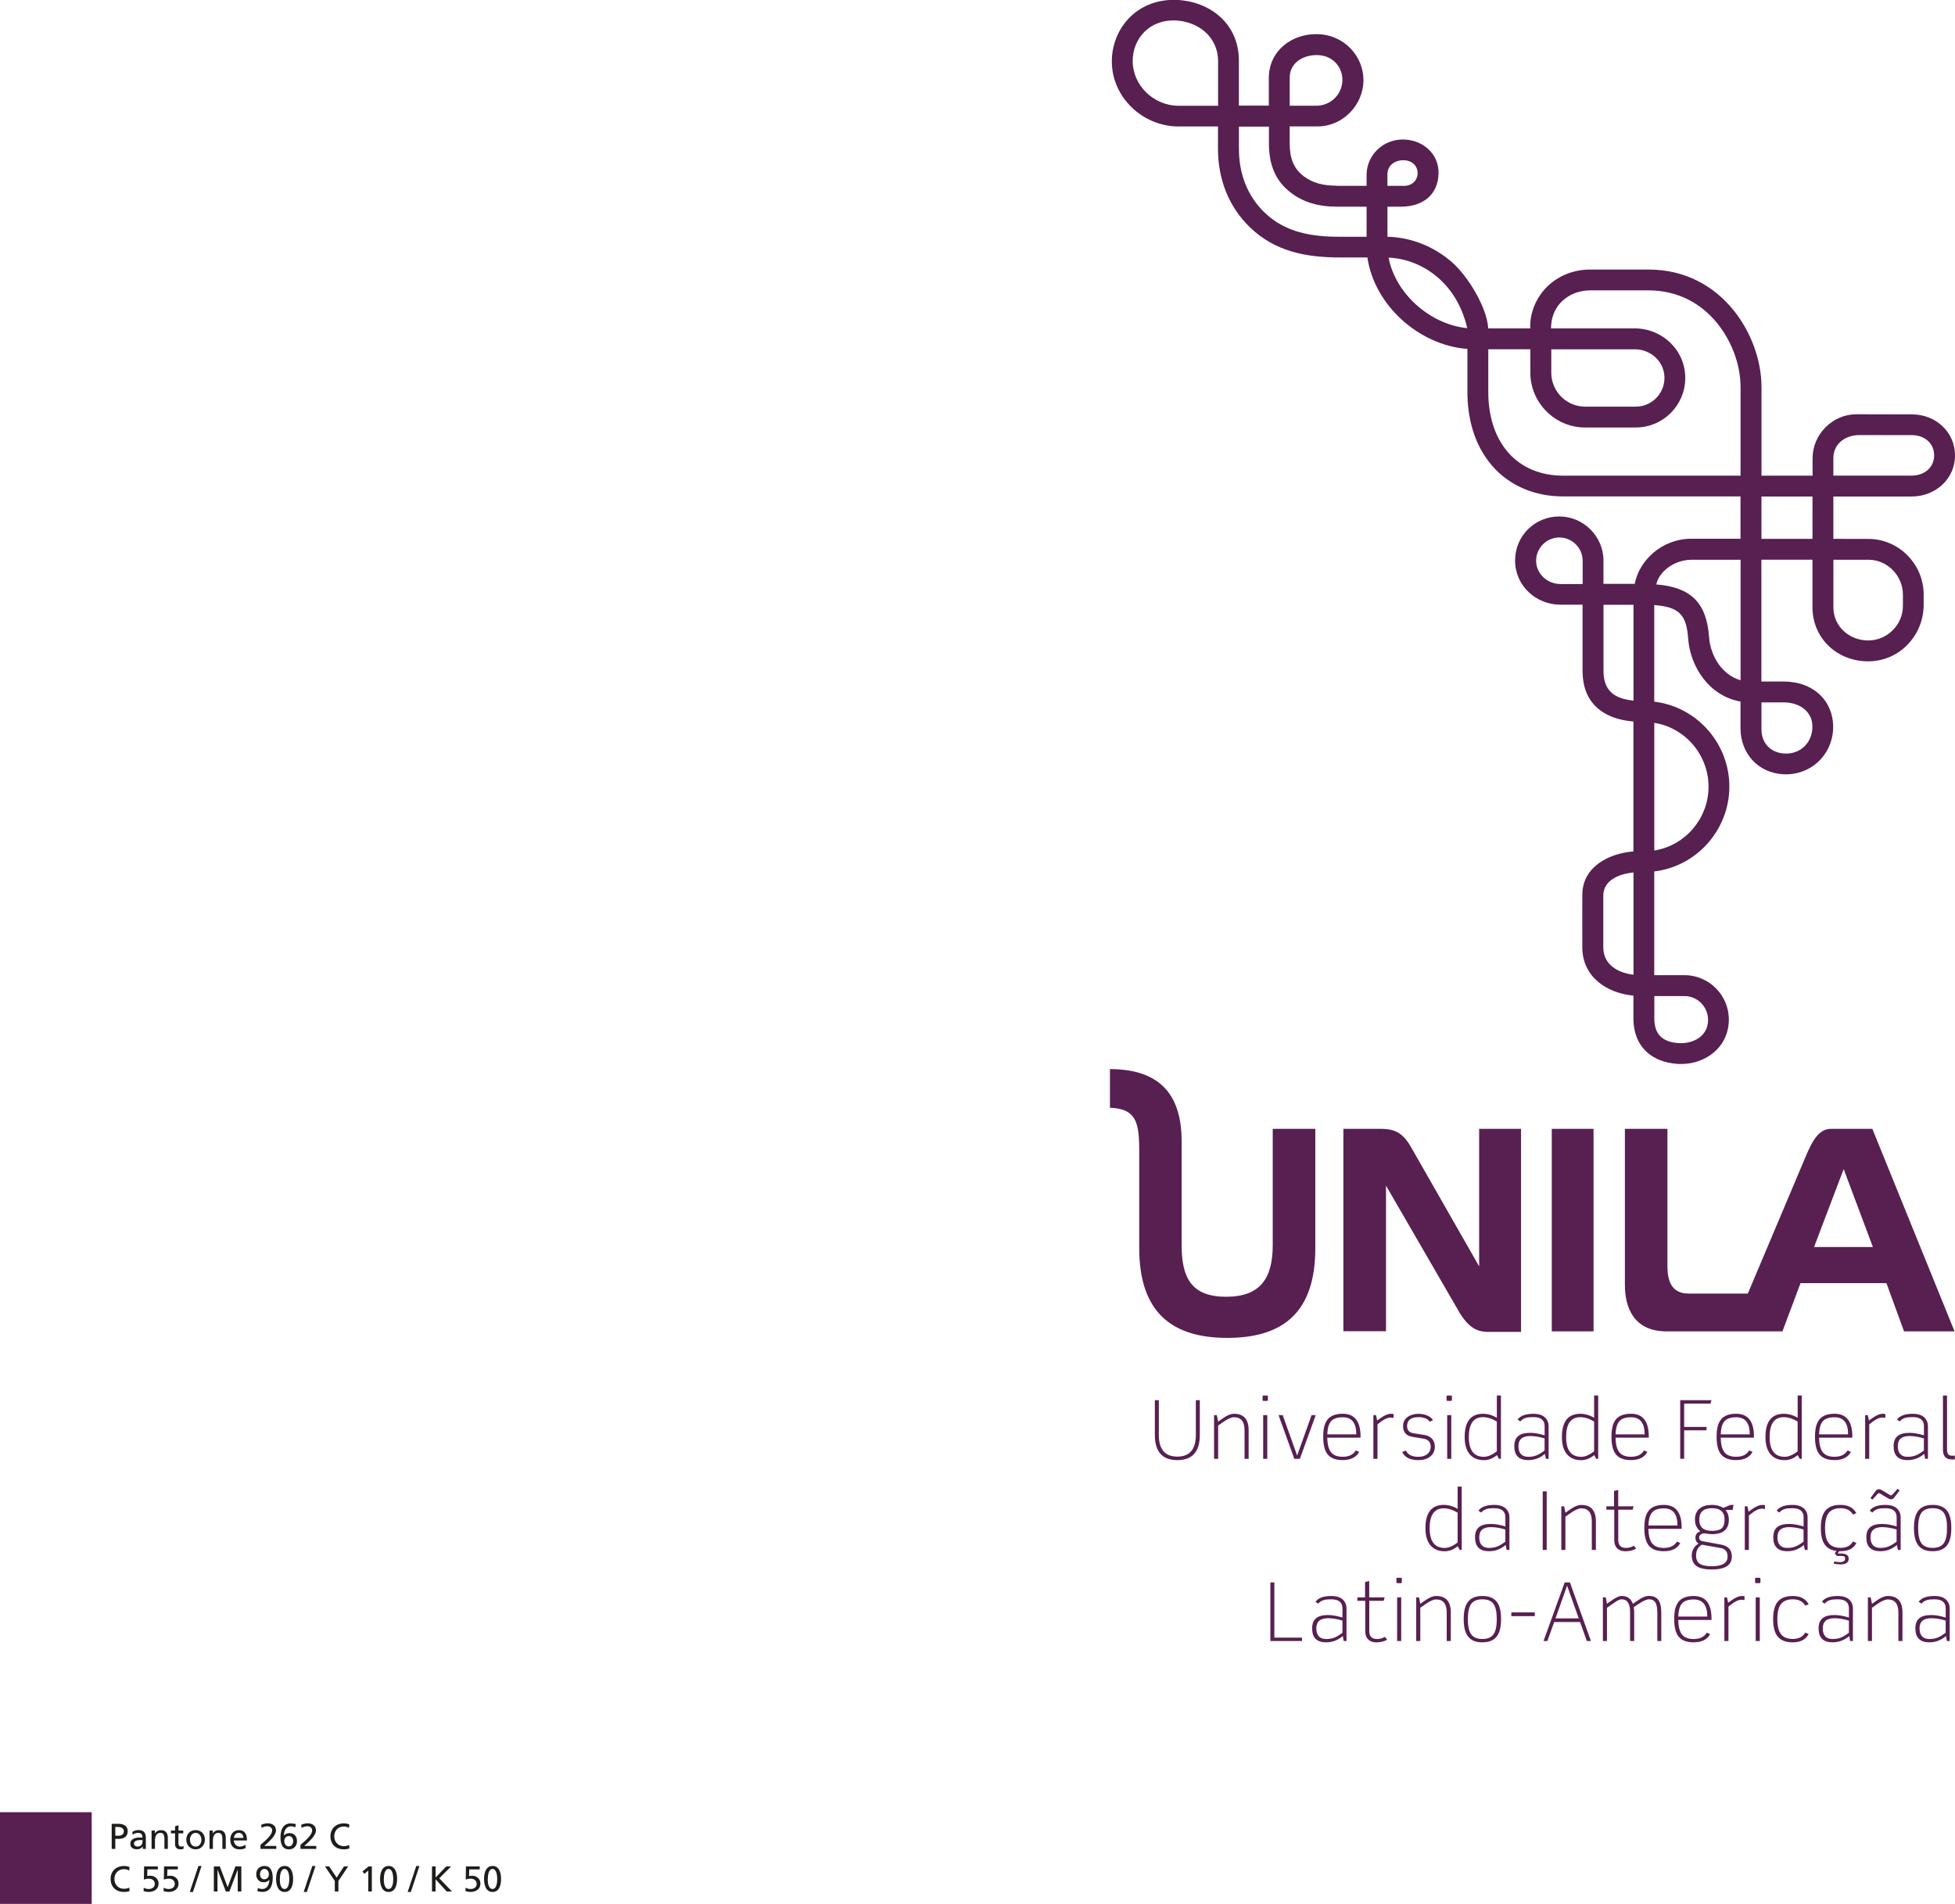
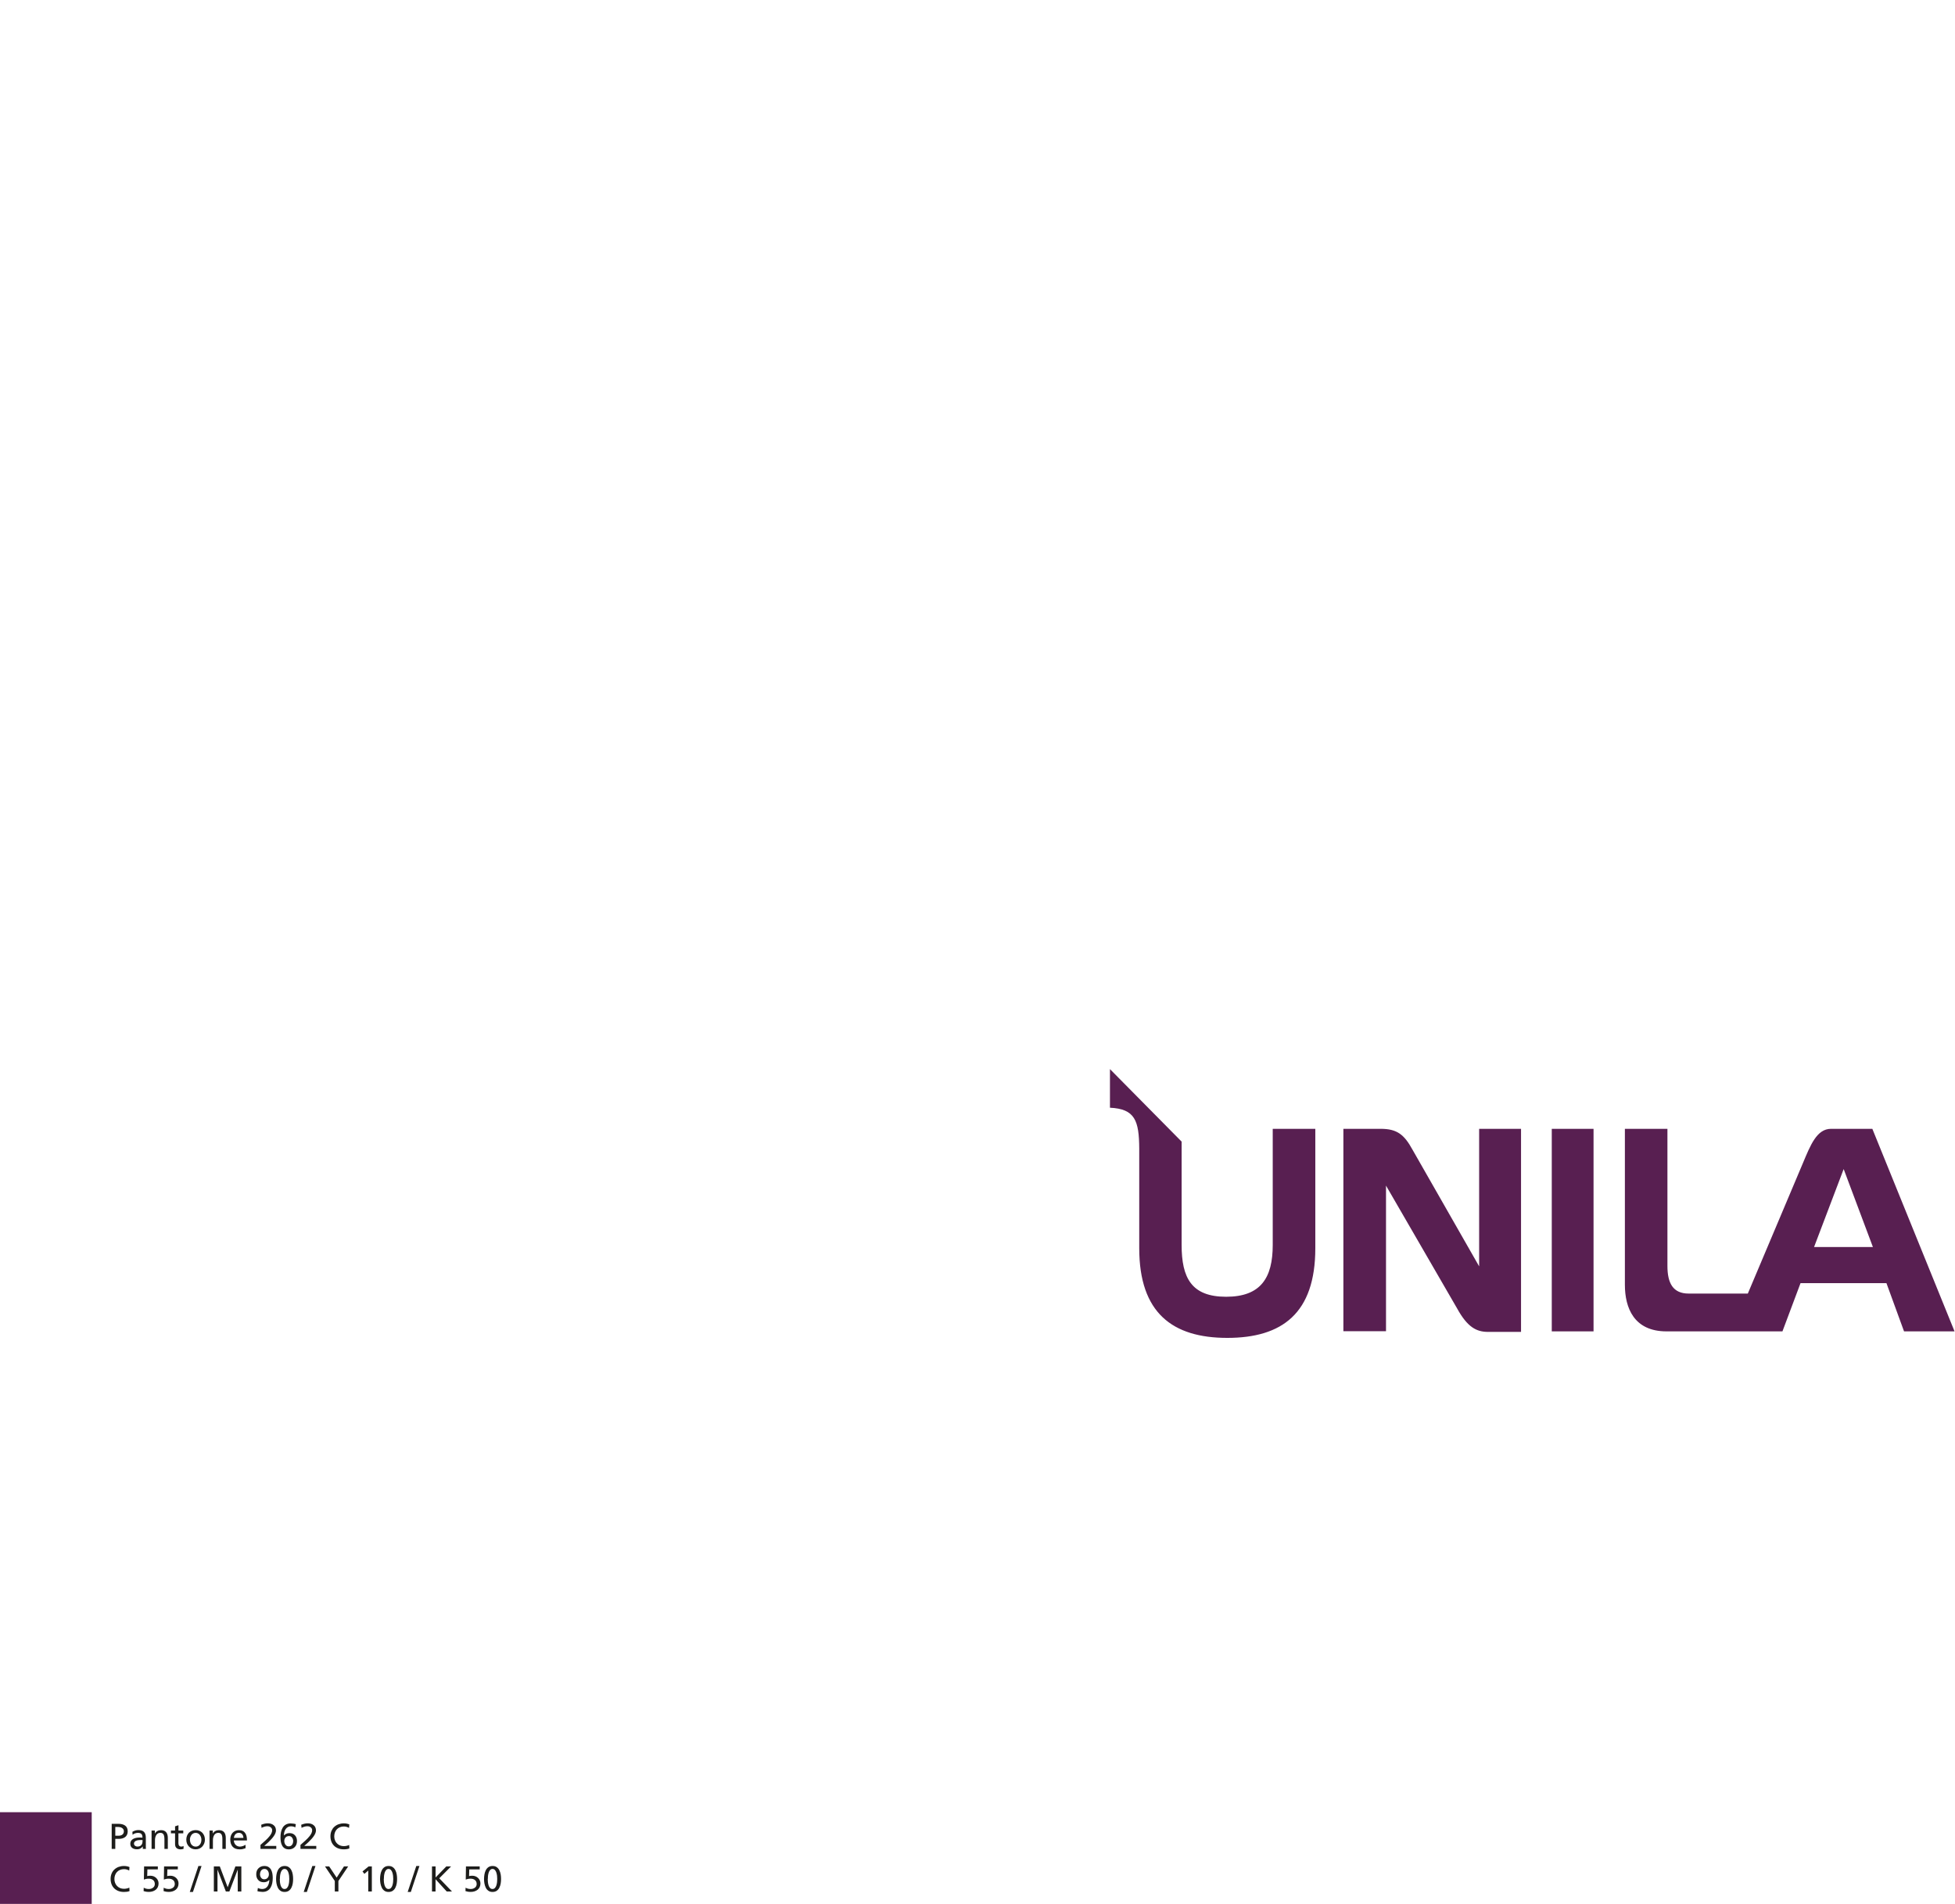
<svg xmlns="http://www.w3.org/2000/svg" id="Layer_1" data-name="Layer 1" viewBox="0 0 483.43 470.84">
  <defs>
    <style>
      .cls-1, .cls-2 {
        fill: #581f51;
      }

      .cls-3 {
        fill: #1d1d1b;
      }

      .cls-2 {
        fill-rule: evenodd;
      }
    </style>
  </defs>
  <g>
-     <path class="cls-1" d="M296.69,354.86c0,4.15-1.86,6.23-5.56,6.23s-5.56-2.08-5.56-6.23v-8.59h.98v8.58c0,3.58,1.53,5.37,4.58,5.37s4.58-1.79,4.58-5.37v-8.58h.98v8.59h0ZM308.76,360.77h-1.01v-7.05c0-2.16-.87-3.24-2.61-3.24-.67,0-1.58.41-2.73,1.23l-1.19.84v8.22h-1.01v-10.8h.69l.32,1.59,1.27-.88c1-.7,1.88-1.05,2.65-1.05,2.42,0,3.62,1.36,3.62,4.08v7.05h0ZM313.53,346.2c0,.16-.07.24-.22.24h-.88c-.15,0-.22-.08-.22-.24v-.83c0-.17.07-.25.22-.25h.88c.14,0,.22.08.22.25v.83h0ZM313.37,360.77h-1.01v-10.8h1.01v10.8h0ZM325.35,349.97l-3.92,10.8h-1.37l-3.9-10.8h1.03l3.57,9.99,3.56-9.99h1.02ZM336.43,355.54h-8.23c.04,1.64.34,2.82.89,3.55.59.78,1.57,1.17,2.92,1.17,1.54,0,2.62-.52,3.24-1.57l.84.36c-.73,1.36-2.09,2.03-4.08,2.03-1.67,0-2.89-.45-3.66-1.35-.77-.9-1.15-2.37-1.15-4.4s.35-3.35,1.05-4.25c.76-.97,2.02-1.46,3.78-1.46,2.93,0,4.4,1.87,4.4,5.61v.3h0ZM335.39,354.72c0-2.82-1.12-4.23-3.36-4.23-1.3,0-2.24.31-2.82.91-.62.65-.95,1.75-.99,3.32h7.17ZM344.59,350.64c-.35-.05-.59-.08-.72-.08-.69,0-1.46.33-2.33.98l-.92.71v8.52h-1.01v-10.8h.65l.29,1.33.69-.5c1.06-.78,1.97-1.17,2.74-1.17.27,0,.47.02.62.07v.94h0ZM354.8,357.76c0,1.03-.38,1.85-1.15,2.45-.74.59-1.71.88-2.91.88-2.07,0-3.41-.68-4.01-2.03l.92-.32c.5,1.02,1.53,1.53,3.09,1.53.87,0,1.58-.2,2.12-.61.61-.45.92-1.09.92-1.9,0-1.12-.59-1.78-1.78-1.97l-2.75-.46c-1.53-.25-2.3-1.14-2.3-2.65,0-1,.39-1.76,1.19-2.31.7-.49,1.58-.73,2.64-.73.75,0,1.44.13,2.08.39.67.28,1.17.67,1.49,1.16l-.8.4c-.54-.75-1.47-1.13-2.77-1.13-1.89,0-2.84.74-2.84,2.22,0,1,.52,1.58,1.56,1.75l2.74.44c.77.12,1.38.42,1.83.89.49.51.73,1.18.73,2h0ZM359.03,346.2c0,.16-.07.24-.22.24h-.88c-.15,0-.23-.08-.23-.24v-.83c0-.17.07-.25.23-.25h.88c.14,0,.22.08.22.25v.83h0ZM358.87,360.77h-1.01v-10.8h1.01v10.8h0ZM371.15,360.77h-.48l-.51-.92c-1.01.83-2.08,1.25-3.21,1.25-1.39,0-2.49-.41-3.31-1.23-.97-.97-1.46-2.47-1.46-4.49,0-3.83,1.51-5.75,4.54-5.75,1.19,0,2.32.33,3.42.99v-5.51h1.01v15.65h0ZM370.13,358.9v-7.36c-1.2-.71-2.33-1.07-3.41-1.07-2.34,0-3.51,1.63-3.51,4.91s1.25,4.89,3.74,4.89c.95,0,2.01-.46,3.19-1.36h0ZM382.93,360.77h-.67l-.24-1.23c-1.2,1.03-2.58,1.55-4.13,1.55-2.29,0-3.44-1.15-3.44-3.45s1.31-3.3,3.93-3.3c1.04,0,2.23.21,3.57.62v-2.27c0-1.49-.92-2.24-2.77-2.24-.77,0-1.35.05-1.76.16-.62.16-1.1.46-1.46.91l-.69-.46c.69-.95,1.99-1.43,3.91-1.43,1.39,0,2.41.36,3.05,1.09.47.52.71,1.18.71,1.97v8.08h0ZM381.94,358.72v-3.01c-1.31-.39-2.5-.58-3.57-.58-1.93,0-2.89.84-2.89,2.51s.8,2.63,2.41,2.63c.77,0,1.44-.11,2.02-.34.56-.21,1.24-.62,2.03-1.21h0ZM395.2,360.77h-.48l-.51-.92c-1.02.83-2.08,1.25-3.21,1.25-1.39,0-2.49-.41-3.31-1.23-.97-.97-1.46-2.47-1.46-4.49,0-3.83,1.51-5.75,4.54-5.75,1.19,0,2.32.33,3.42.99v-5.51h1.01v15.65h0ZM394.19,358.9v-7.36c-1.2-.71-2.33-1.07-3.41-1.07-2.34,0-3.51,1.63-3.51,4.91s1.25,4.89,3.74,4.89c.95,0,2.01-.46,3.19-1.36h0ZM407.72,355.54h-8.23c.04,1.64.33,2.82.89,3.55.59.78,1.57,1.17,2.92,1.17,1.54,0,2.62-.52,3.23-1.57l.84.36c-.73,1.36-2.09,2.03-4.08,2.03-1.67,0-2.89-.45-3.66-1.35-.77-.9-1.15-2.37-1.15-4.4s.35-3.35,1.05-4.25c.76-.97,2.02-1.46,3.78-1.46,2.93,0,4.4,1.87,4.4,5.61v.3h0ZM406.68,354.72c0-2.82-1.12-4.23-3.36-4.23-1.3,0-2.24.31-2.82.91-.62.65-.96,1.75-.99,3.32h7.17ZM423.21,346.27l-.25.84h-6.5v5.77h5.53v.84h-5.53v7.04h-.98v-14.49h7.72ZM433.72,355.54h-8.23c.04,1.64.33,2.82.89,3.55.59.78,1.57,1.17,2.92,1.17,1.54,0,2.62-.52,3.23-1.57l.84.36c-.73,1.36-2.09,2.03-4.08,2.03-1.67,0-2.89-.45-3.66-1.35-.77-.9-1.15-2.37-1.15-4.4s.35-3.35,1.05-4.25c.76-.97,2.02-1.46,3.78-1.46,2.93,0,4.4,1.87,4.4,5.61v.3h0ZM432.68,354.72c0-2.82-1.12-4.23-3.36-4.23-1.3,0-2.24.31-2.82.91-.62.65-.95,1.75-.99,3.32h7.17ZM445.52,360.77h-.48l-.51-.92c-1.01.83-2.08,1.25-3.21,1.25-1.39,0-2.49-.41-3.3-1.23-.97-.97-1.46-2.47-1.46-4.49,0-3.83,1.51-5.75,4.54-5.75,1.19,0,2.32.33,3.42.99v-5.51h1.01v15.65h0ZM444.51,358.9v-7.36c-1.2-.71-2.34-1.07-3.41-1.07-2.34,0-3.51,1.63-3.51,4.91s1.25,4.89,3.74,4.89c.95,0,2.01-.46,3.19-1.36h0ZM458.04,355.54h-8.23c.04,1.64.34,2.82.89,3.55.59.78,1.57,1.17,2.92,1.17,1.54,0,2.62-.52,3.24-1.57l.84.36c-.73,1.36-2.09,2.03-4.08,2.03-1.67,0-2.89-.45-3.66-1.35-.77-.9-1.15-2.37-1.15-4.4s.35-3.35,1.05-4.25c.76-.97,2.02-1.46,3.78-1.46,2.93,0,4.4,1.87,4.4,5.61v.3h0ZM457,354.72c0-2.82-1.12-4.23-3.36-4.23-1.3,0-2.24.31-2.82.91-.62.65-.96,1.75-.99,3.32h7.17ZM466.19,350.64c-.35-.05-.59-.08-.72-.08-.69,0-1.46.33-2.33.98l-.92.71v8.52h-1.01v-10.8h.65l.29,1.33.69-.5c1.06-.78,1.97-1.17,2.74-1.17.27,0,.47.02.62.07v.94h0ZM476.73,360.77h-.67l-.24-1.23c-1.21,1.03-2.58,1.55-4.13,1.55-2.29,0-3.44-1.15-3.44-3.45s1.31-3.3,3.93-3.3c1.04,0,2.23.21,3.57.62v-2.27c0-1.49-.92-2.24-2.77-2.24-.77,0-1.35.05-1.75.16-.62.16-1.1.46-1.46.91l-.69-.46c.69-.95,1.99-1.43,3.9-1.43,1.39,0,2.41.36,3.05,1.09.47.52.71,1.18.71,1.97v8.08h0ZM475.74,358.72v-3.01c-1.31-.39-2.5-.58-3.57-.58-1.93,0-2.89.84-2.89,2.51s.8,2.63,2.41,2.63c.77,0,1.44-.11,2.02-.34.56-.21,1.24-.62,2.03-1.21h0ZM483.4,360.92h-.8c-1.43,0-2.15-.81-2.15-2.42v-13.38h1.01v13.39c0,.99.38,1.48,1.14,1.48h.8v.94h0ZM361.45,383.3h-.48l-.51-.92c-1.01.83-2.08,1.25-3.21,1.25-1.39,0-2.49-.41-3.31-1.23-.97-.97-1.46-2.47-1.46-4.49,0-3.83,1.51-5.75,4.54-5.75,1.19,0,2.33.33,3.42.99v-5.51h1.01v15.65h0ZM360.44,381.44v-7.36c-1.2-.71-2.33-1.07-3.41-1.07-2.34,0-3.51,1.63-3.51,4.91s1.25,4.89,3.74,4.89c.95,0,2.01-.46,3.19-1.36h0ZM373.23,383.3h-.67l-.24-1.23c-1.21,1.04-2.58,1.55-4.13,1.55-2.29,0-3.44-1.15-3.44-3.45s1.31-3.3,3.93-3.3c1.04,0,2.23.21,3.57.62v-2.27c0-1.49-.92-2.24-2.77-2.24-.77,0-1.35.05-1.75.16-.62.16-1.1.46-1.46.91l-.69-.46c.69-.95,1.99-1.43,3.91-1.43,1.39,0,2.41.36,3.05,1.09.47.52.71,1.18.71,1.97v8.08h0ZM372.24,381.25v-3.01c-1.31-.38-2.5-.58-3.57-.58-1.93,0-2.89.84-2.89,2.51s.8,2.63,2.41,2.63c.77,0,1.44-.11,2.02-.34.56-.21,1.24-.62,2.03-1.21h0ZM382.46,383.3h-.98v-14.49h.98v14.49h0ZM394.63,383.3h-1.01v-7.05c0-2.16-.87-3.24-2.61-3.24-.67,0-1.58.41-2.73,1.23l-1.19.84v8.22h-1.01v-10.79h.69l.32,1.59,1.27-.88c1-.7,1.87-1.05,2.65-1.05,2.41,0,3.62,1.36,3.62,4.08v7.05h0ZM404.59,382.96c-.73.45-1.63.67-2.7.67-.8,0-1.43-.21-1.91-.64-.54-.49-.81-1.21-.81-2.16v-7.48h-1.95v-.84h1.9v-3.8l1.03-.25v4.05h3.82l-.26.84h-3.55v7.48c0,1.32.65,1.97,1.95,1.97.67,0,1.31-.18,1.9-.54l.59.7h0ZM415.84,378.08h-8.23c.04,1.64.34,2.82.89,3.55.59.78,1.57,1.17,2.92,1.17,1.54,0,2.62-.52,3.24-1.57l.84.36c-.73,1.36-2.09,2.03-4.08,2.03-1.67,0-2.89-.45-3.66-1.35-.77-.9-1.15-2.37-1.15-4.4s.35-3.35,1.05-4.25c.76-.97,2.02-1.46,3.78-1.46,2.93,0,4.4,1.87,4.4,5.61v.3h0ZM414.8,377.25c0-2.82-1.12-4.23-3.36-4.23-1.3,0-2.24.3-2.82.91-.62.65-.95,1.75-.99,3.32h7.17ZM428.66,372.16l-.21,1.25h-1.75c.54.67.81,1.47.81,2.39,0,2.4-1.39,3.6-4.18,3.6-.38,0-.92-.06-1.62-.17-.09-.01-.2-.02-.32-.02-.38,0-.68.1-.9.31-.22.21-.33.46-.33.76,0,.47.31.76.94.88l4.48.82c1.78.33,2.67,1.31,2.67,2.93,0,2.15-1.65,3.22-4.95,3.22-1.5,0-2.64-.2-3.4-.61-1.05-.54-1.57-1.5-1.57-2.87,0-1.21.56-2.19,1.69-2.93-.52-.31-.78-.79-.78-1.44,0-.79.41-1.32,1.22-1.59-.89-.69-1.33-1.65-1.33-2.89s.41-2.16,1.22-2.79c.73-.57,1.73-.85,2.97-.85,1.05,0,2,.24,2.83.73l1.79-.73h.7ZM426.45,375.8c0-1.88-1.04-2.82-3.12-2.82s-3.13.94-3.13,2.82,1.04,2.78,3.13,2.78c1.06,0,1.81-.17,2.28-.52.56-.42.84-1.17.84-2.26h0ZM427.2,384.93c0-1.19-.56-1.89-1.69-2.09l-4.69-.84c-.95.57-1.42,1.46-1.42,2.67,0,1.02.35,1.73,1.05,2.14.59.34,1.55.52,2.86.52,2.59,0,3.89-.8,3.89-2.39h0ZM436.43,373.17c-.35-.05-.59-.08-.72-.08-.69,0-1.46.33-2.33.98l-.92.71v8.52h-1.01v-10.79h.65l.29,1.33.69-.5c1.06-.78,1.97-1.17,2.74-1.17.27,0,.47.02.62.07v.94h0ZM446.97,383.3h-.67l-.24-1.23c-1.21,1.04-2.58,1.55-4.13,1.55-2.29,0-3.44-1.15-3.44-3.45s1.31-3.3,3.93-3.3c1.04,0,2.23.21,3.57.62v-2.27c0-1.49-.92-2.24-2.77-2.24-.77,0-1.35.05-1.75.16-.62.16-1.1.46-1.46.91l-.69-.46c.69-.95,1.99-1.43,3.9-1.43,1.39,0,2.41.36,3.05,1.09.47.52.71,1.18.71,1.97v8.08h0ZM445.98,381.25v-3.01c-1.31-.38-2.5-.58-3.57-.58-1.93,0-2.89.84-2.89,2.51s.8,2.63,2.41,2.63c.77,0,1.44-.11,2.02-.34.56-.21,1.24-.62,2.03-1.21h0ZM459.05,381.59c-.43.81-1.03,1.37-1.78,1.67-.59.24-1.41.36-2.46.36h-.02l-.37.56h.79c1.29,0,1.93.43,1.93,1.27,0,.95-.67,1.43-2.01,1.43-.36,0-.91-.06-1.67-.17l.08-.54c.72.09,1.18.14,1.38.14.9,0,1.35-.29,1.35-.86,0-.44-.26-.66-.78-.66h-1.29l-.5-.69.44-.54c-1.46-.18-2.51-.82-3.13-1.92-.51-.89-.76-2.14-.76-3.75,0-1.85.34-3.23,1-4.14.78-1.06,2.05-1.59,3.83-1.59,1.9,0,3.21.68,3.96,2.05l-.84.34c-.61-1.05-1.63-1.57-3.07-1.57s-2.5.47-3.1,1.41c-.49.76-.74,1.93-.74,3.49s.24,2.73.74,3.49c.6.94,1.63,1.41,3.1,1.41s2.46-.52,3.07-1.57l.84.36h0ZM469.72,368.59l-1.29,1.73c-.23.31-.49.46-.8.46-.25,0-.52-.09-.8-.26l-1.79-1.08c-.2-.12-.35-.19-.42-.19-.1,0-.27.13-.5.38l-1.11,1.23-.48-.38,1.27-1.75c.21-.29.48-.44.8-.44.25,0,.52.09.8.26l1.83,1.1c.16.1.29.15.38.15.14,0,.31-.11.5-.35l1.11-1.27.5.4h0ZM469.98,383.3h-.67l-.24-1.23c-1.21,1.04-2.58,1.55-4.13,1.55-2.29,0-3.44-1.15-3.44-3.45s1.31-3.3,3.93-3.3c1.04,0,2.23.21,3.57.62v-2.27c0-1.49-.92-2.24-2.77-2.24-.77,0-1.35.05-1.75.16-.62.16-1.1.46-1.46.91l-.69-.46c.69-.95,1.99-1.43,3.9-1.43,1.39,0,2.41.36,3.05,1.09.47.52.71,1.18.71,1.97v8.08h0ZM468.99,381.25v-3.01c-1.31-.38-2.5-.58-3.57-.58-1.93,0-2.89.84-2.89,2.51s.8,2.63,2.41,2.63c.77,0,1.44-.11,2.02-.34.56-.21,1.24-.62,2.03-1.21h0ZM482.52,377.87c0,1.92-.34,3.35-1.04,4.27-.75.99-1.94,1.48-3.58,1.48s-2.83-.49-3.57-1.48c-.7-.92-1.05-2.35-1.05-4.27s.35-3.33,1.05-4.25c.74-.97,1.93-1.46,3.57-1.46s2.84.49,3.58,1.46c.69.91,1.04,2.33,1.04,4.25h0ZM481.46,377.87c0-1.75-.27-3-.81-3.76-.54-.75-1.46-1.13-2.75-1.13s-2.21.38-2.76,1.13c-.55.76-.83,2.01-.83,3.75s.27,3,.81,3.76c.55.78,1.48,1.17,2.78,1.17s2.21-.39,2.76-1.17c.54-.76.8-2.01.8-3.76h0ZM321.96,405.83h-7.82v-14.49h.98v13.65h6.84v.84h0ZM332.95,405.83h-.67l-.25-1.23c-1.2,1.03-2.58,1.55-4.13,1.55-2.29,0-3.44-1.15-3.44-3.45s1.31-3.3,3.93-3.3c1.04,0,2.23.21,3.57.62v-2.27c0-1.49-.92-2.24-2.77-2.24-.77,0-1.35.05-1.75.16-.62.16-1.1.46-1.46.91l-.69-.46c.69-.96,1.99-1.43,3.91-1.43,1.39,0,2.41.36,3.05,1.09.47.52.71,1.18.71,1.97v8.08h0ZM331.96,403.78v-3.01c-1.31-.39-2.5-.58-3.57-.58-1.93,0-2.89.84-2.89,2.51s.8,2.63,2.41,2.63c.77,0,1.44-.11,2.02-.34.56-.21,1.24-.62,2.03-1.21h0ZM343.02,405.49c-.73.45-1.63.67-2.7.67-.8,0-1.43-.21-1.91-.64-.54-.49-.81-1.21-.81-2.16v-7.48h-1.95v-.84h1.9v-3.8l1.03-.25v4.05h3.82l-.26.84h-3.55v7.48c0,1.32.65,1.97,1.95,1.97.67,0,1.31-.18,1.9-.54l.59.7h0ZM346.64,391.26c0,.16-.07.25-.22.25h-.88c-.15,0-.23-.08-.23-.25v-.83c0-.17.07-.25.23-.25h.88c.14,0,.22.08.22.25v.83h0ZM346.49,405.83h-1.01v-10.8h1.01v10.8h0ZM358.75,405.83h-1.01v-7.05c0-2.16-.87-3.24-2.61-3.24-.67,0-1.58.41-2.73,1.23l-1.19.84v8.22h-1.01v-10.8h.69l.32,1.59,1.27-.88c1-.7,1.87-1.05,2.65-1.05,2.41,0,3.62,1.36,3.62,4.08v7.05h0ZM371.18,400.4c0,1.92-.35,3.35-1.04,4.27-.75.99-1.94,1.48-3.58,1.48s-2.83-.49-3.57-1.48c-.7-.92-1.05-2.35-1.05-4.27s.35-3.33,1.05-4.25c.74-.98,1.93-1.46,3.57-1.46s2.84.49,3.58,1.46c.69.91,1.04,2.33,1.04,4.25h0ZM370.12,400.4c0-1.75-.27-3-.81-3.76-.54-.75-1.46-1.13-2.75-1.13s-2.21.38-2.76,1.13c-.55.76-.83,2.01-.83,3.75s.27,3,.81,3.76c.56.78,1.48,1.17,2.78,1.17s2.21-.39,2.76-1.17c.54-.76.8-2.01.8-3.76h0ZM379.52,399.68h-5.8v-.94h5.8v.94h0ZM393.42,405.83h-1.02l-1.69-4.7h-6.39l-1.69,4.7h-.95l5.23-14.49h1.3l5.2,14.49h0ZM390.39,400.23l-2.88-8.11-2.87,8.11h5.75ZM410.8,405.83h-.98v-6.94c0-1.12-.13-1.93-.39-2.44-.32-.63-.89-.94-1.7-.94-.59,0-1.54.45-2.85,1.35l-.88.6c.07.52.1.93.1,1.25v7.11h-1.01v-7.11c0-2.13-.7-3.2-2.09-3.2-.34,0-.76.16-1.29.48-.14.08-.59.39-1.32.91l-1.02.72v8.2h-1.01v-10.8h.71l.3,1.59,1.17-.82c1.04-.74,1.86-1.11,2.46-1.11,1.37,0,2.3.65,2.79,1.95l1.09-.77c1.12-.79,2.07-1.19,2.85-1.19,1.07,0,1.85.33,2.33.98.49.66.74,1.72.74,3.18v6.98h0ZM423.22,400.61h-8.23c.04,1.64.34,2.82.89,3.55.59.78,1.57,1.17,2.92,1.17,1.54,0,2.62-.52,3.24-1.57l.84.36c-.73,1.36-2.09,2.03-4.08,2.03-1.67,0-2.89-.45-3.66-1.35-.77-.9-1.15-2.37-1.15-4.4s.35-3.35,1.05-4.25c.76-.98,2.02-1.46,3.78-1.46,2.93,0,4.4,1.87,4.4,5.61v.31h0ZM422.18,399.78c0-2.82-1.12-4.23-3.36-4.23-1.3,0-2.24.3-2.82.91-.62.65-.96,1.75-.99,3.32h7.17ZM431.38,395.7c-.35-.05-.59-.08-.72-.08-.69,0-1.46.33-2.33.98l-.92.71v8.52h-1.01v-10.8h.65l.29,1.33.69-.5c1.06-.78,1.97-1.17,2.74-1.17.27,0,.47.02.62.07v.94h0ZM435.32,391.26c0,.16-.07.25-.22.25h-.88c-.15,0-.22-.08-.22-.25v-.83c0-.17.07-.25.22-.25h.88c.14,0,.22.08.22.25v.83h0ZM435.16,405.83h-1.01v-10.8h1.01v10.8h0ZM447.24,404.12c-.73,1.36-2.04,2.03-3.95,2.03-1.72,0-2.96-.49-3.74-1.47-.73-.92-1.09-2.34-1.09-4.26s.36-3.34,1.09-4.26c.77-.98,2.02-1.47,3.74-1.47,1.91,0,3.22.68,3.95,2.05l-.84.34c-.61-1.05-1.63-1.57-3.07-1.57-1.33,0-2.3.39-2.91,1.15-.61.77-.92,2.02-.92,3.75s.31,2.98.92,3.75c.62.77,1.59,1.15,2.91,1.15,1.44,0,2.47-.52,3.07-1.57l.84.36h0ZM458.18,405.83h-.67l-.24-1.23c-1.21,1.03-2.58,1.55-4.13,1.55-2.29,0-3.44-1.15-3.44-3.45s1.31-3.3,3.93-3.3c1.04,0,2.23.21,3.57.62v-2.27c0-1.49-.92-2.24-2.77-2.24-.77,0-1.35.05-1.76.16-.62.16-1.1.46-1.46.91l-.69-.46c.69-.96,1.99-1.43,3.91-1.43,1.39,0,2.41.36,3.05,1.09.47.52.71,1.18.71,1.97v8.08h0ZM457.19,403.78v-3.01c-1.31-.39-2.5-.58-3.57-.58-1.93,0-2.89.84-2.89,2.51s.8,2.63,2.41,2.63c.77,0,1.44-.11,2.02-.34.56-.21,1.24-.62,2.03-1.21h0ZM470.44,405.83h-1.01v-7.05c0-2.16-.87-3.24-2.61-3.24-.67,0-1.58.41-2.73,1.23l-1.19.84v8.22h-1.01v-10.8h.69l.32,1.59,1.27-.88c.99-.7,1.87-1.05,2.65-1.05,2.42,0,3.62,1.36,3.62,4.08v7.05h0ZM482.11,405.83h-.67l-.24-1.23c-1.21,1.03-2.58,1.55-4.13,1.55-2.29,0-3.44-1.15-3.44-3.45s1.31-3.3,3.93-3.3c1.04,0,2.23.21,3.57.62v-2.27c0-1.49-.92-2.24-2.77-2.24-.77,0-1.35.05-1.76.16-.62.16-1.1.46-1.46.91l-.69-.46c.69-.96,1.99-1.43,3.91-1.43,1.39,0,2.41.36,3.05,1.09.47.52.71,1.18.71,1.97v8.08h0ZM481.12,403.78v-3.01c-1.3-.39-2.5-.58-3.57-.58-1.93,0-2.89.84-2.89,2.51s.8,2.63,2.41,2.63c.77,0,1.44-.11,2.02-.34.56-.21,1.24-.62,2.03-1.21h0Z" />
-     <path class="cls-1" d="M292.19,282.32v25.56c0,8.13,2.43,12.81,11,12.81s11.53-4.66,11.53-12.81v-28.72h10.53v29.52c0,16.12-8.23,22.18-21.77,22.18s-21.77-6.17-21.77-22.18v-24.62c-.04-6.95-1.06-9.83-7.24-10.12v-9.55c13.28.01,17.73,7.32,17.73,17.93h0ZM332.19,279.16h9.2c4.04,0,5.83,1.37,7.92,5.21l16.45,28.8v-34.01h10.36v50.22h-8.16c-2.9,0-5.11-1.2-7.64-5.79l-17.59-30.39v36.01h-10.54v-50.06h0ZM394.05,329.25h-10.33v-50.09h10.33v50.09h0ZM452.78,279.16h10.21l20.33,50.09h-12.49l-4.35-11.92h-21.25l-4.47,11.92h-28.66c-8.06,0-10.3-5.82-10.3-11.53v-38.56h10.52v33.91c0,4.27,1.38,6.83,5.25,6.83h14.63l13.63-32.28c1.85-4.39,3.41-8.46,6.94-8.46h0ZM455.9,289.11l-7.32,19.28h14.55l-7.23-19.28h0Z" />
-     <path class="cls-1" d="M330.5,45.96h7.43s0-2.92,0-2.92c.15-4.74,3.99-8.41,8.71-8.54,4.88-.13,9.21,3.33,9.08,8.42-.14,5.48-4.1,8.1-9.05,8.19h-3.58v7.44c5.52.12,11.29,2.21,15.96,6.3,4.05,3.55,8.67,11.29,8.96,16.37h10.39c-.17-3.87,1.51-7.76,4.28-10.43,2.71-2.6,6.45-4.13,10.5-4.13h14.48c9.2,0,16.19,4.18,20.89,9.91,4.32,5.28,7.03,12.35,7.03,19.19v21.87h12.63v-4.31c0-5.89,4.93-10.89,10.86-10.87l13.76.03c5.74,0,10.6,4.27,10.6,10.15s-4.91,10.16-10.71,10.16h-19.37v10.47l9.12.02c3.72.14,7.04,1.77,9.41,4.27,2.38,2.51,3.8,5.88,3.8,9.51v2.49c0,7.54-5.92,14-13.71,14s-13.79-5.78-13.79-13.39v-11.74h-12.63v30.12h5.5c3.55,0,7.12,1.15,9.55,3.87,2,2.24,2.86,5.18,2.68,8.07-.39,6.51-5.74,11.31-12.25,11-6.31-.31-10.64-5.16-10.64-11.39v-6.6c-7.67-1.33-12.46-8.51-12.96-15.71-.41-5.93-2.44-7.7-8.37-8.14v23.88c10.64,1.27,18.69,10.49,18.57,21.23-.12,10.55-8.1,19.51-18.57,20.76v25.65h7.46c6.15,0,11.12,5.07,10.98,11.22-.16,6.98-6.29,11.08-12.54,10.73-6.55-.37-10.94-4.29-11.05-10.98v-5.91c-6.65-.62-12.64-4.68-12.64-11.96,0-4.33-.02-8.67,0-13.01.04-6.91,6.6-10.22,12.64-10.69v-32.13c-2.44-.21-4.95-.77-7.11-2.04-3.2-1.88-5.47-5.09-5.47-10.55v-16.3h-5.48c-6.09,0-11.2-4.74-11.2-10.91s4.93-10.91,10.92-10.91,10.93,4.92,10.93,10.91v5.76h7.73c1.09-5.76,6.68-11.16,14.04-11.16h12.12v-10.47h-43.99c-6.64,0-13-2.48-17.41-7.56-4.47-5.15-6.18-11.87-6.13-18.56v-10.35c-5.94-.44-11.69-3.13-16.15-7.16-4.51-4.07-7.73-9.54-8.58-15.46h-6.89c-8.29-.01-15.93-1.47-22.12-7.42-5.37-5.17-7.94-12.06-7.94-19.45v-5.52s-10.11,0-10.11,0c-8.64-.22-16.06-7.21-16.14-15.98-.07-8.05,6.06-15.7,16.05-15.32,7.78.3,15.45,5.54,15.37,15.2v10.94s7.4,0,7.4,0v-6.86c.02-6.67,5.63-10.93,11.98-10.82,6.8.15,11.45,5.58,11.42,11.42-.04,6.21-5.2,11.4-11.29,11.4h-6.95c0,4.32,0,2.77,0,4.14,0,3.34.72,6.13,3.55,8.24,2.38,1.77,5.12,2.28,8.03,2.28h0ZM343.09,45.96h3.6c2.47.2,3.78-1.38,3.86-3.01.08-1.63-1.08-3.31-3.57-3.33-1.91-.01-3.87,1.17-3.9,3.41v2.93h0ZM337.93,51.11h-7.42c-4.39,0-8.53-1.06-11.94-3.97-3.62-3.09-4.79-7.1-4.79-11.7v-4.13s-7.42,0-7.42,0v5.52c0,5.99,1.99,11.54,6.35,15.74,5.16,4.96,11.66,5.98,18.55,5.98h6.67v-7.44h0ZM343.37,63.7c.82,4.41,3.35,8.51,6.81,11.64,3.53,3.19,8.01,5.36,12.63,5.81-1.23-5.41-3.86-9.54-7.14-12.42-3.62-3.17-8.04-4.84-12.3-5.02h0ZM383.55,81.22c6.89,0,13.8-.01,20.67-.01s12.63,5.49,12.51,12.46c-.12,6.68-5.55,12.05-12.25,12.05h-12.54c-7.42,0-13.52-6.13-13.52-13.54v-5.81h-10.4v10.32c-.04,5.41,1.26,10.99,4.88,15.17,3.44,3.96,8.35,5.77,13.51,5.77h43.99v-21.87c0-5.7-2.25-11.51-5.85-15.92-3.8-4.65-9.46-8.02-16.89-8.03h-14.48c-2.71.01-5.17,1-6.93,2.69-1.86,1.78-2.71,4.19-2.71,6.71h0ZM383.6,86.36v5.81c0,4.6,3.73,8.39,8.35,8.39h12.54c3.74,0,6.82-2.91,7.08-6.61.29-4.26-3.18-7.57-7.34-7.57-6.87,0-13.74,0-20.62,0h0ZM435.57,122.79v10.47h12.62v-10.47h-12.62ZM435.57,173.7v6.65c0,3.43,2.26,5.83,5.72,6,3.43.17,6.21-2.03,6.78-5.42.77-4.56-2.75-7.23-7-7.23h-5.5ZM430.41,168.22v-29.79h-12.12c-4.32,0-8.09,2.98-8.72,6.1,8.44.68,12.43,4.43,13.04,12.97.34,4.72,3.2,9.42,7.8,10.72h0ZM403.93,149.57h-7.42v16.3c0,3.27,1.21,5.11,2.91,6.11,1.27.75,2.87,1.12,4.51,1.29v-23.7h0ZM385.87,144.43h5.49s0-5.76,0-5.76c0-3.11-2.52-5.67-5.62-5.75-3.21-.08-5.89,2.53-5.89,5.75s2.77,5.76,6.03,5.76h0ZM409.07,178.76v31.57c7.57-1.2,13.24-7.75,13.41-15.42.18-7.95-5.58-14.91-13.41-16.15h0ZM403.93,215.76c-3.32.33-7.47,1.78-7.47,5.76v12.76c0,4.32,3.65,6.31,7.47,6.77v-25.29h0ZM409.08,246.33v5.74c.06,3.81,2.13,5.59,5.83,5.88,3.76.29,7.49-1.69,7.46-5.77-.02-3.16-2.58-5.85-5.83-5.85h-7.46ZM453.36,138.43v11.74c-.01,4.78,3.97,8.22,8.63,8.22s8.56-3.88,8.56-8.5v-2.83c0-2.28-.91-4.39-2.39-5.96-1.49-1.57-3.55-2.59-5.86-2.67h-8.94ZM453.35,117.62h19.38c2.96,0,5.54-1.87,5.54-5s-2.52-5-5.44-5.01l-13.02-.02c-3.41,0-6.46,2.08-6.46,5.72v4.31h0ZM301.21,26.16v-10.95c0-6.35-5.19-9.89-10.42-10.14-6.67-.32-10.64,4.59-10.7,9.87-.07,6.12,5.1,11.07,11.11,11.22h10ZM318.93,26.15h6.75c3.37-.12,6.09-2.69,6.26-6.1.16-3.29-2.27-6.46-6.41-6.43-3.31.03-6.57,1.87-6.61,5.52v7h0Z" />
+     <path class="cls-1" d="M292.19,282.32v25.56c0,8.13,2.43,12.81,11,12.81s11.53-4.66,11.53-12.81v-28.72h10.53v29.52c0,16.12-8.23,22.18-21.77,22.18s-21.77-6.17-21.77-22.18v-24.62c-.04-6.95-1.06-9.83-7.24-10.12v-9.55h0ZM332.19,279.16h9.2c4.04,0,5.83,1.37,7.92,5.21l16.45,28.8v-34.01h10.36v50.22h-8.16c-2.9,0-5.11-1.2-7.64-5.79l-17.59-30.39v36.01h-10.54v-50.06h0ZM394.05,329.25h-10.33v-50.09h10.33v50.09h0ZM452.78,279.16h10.21l20.33,50.09h-12.49l-4.35-11.92h-21.25l-4.47,11.92h-28.66c-8.06,0-10.3-5.82-10.3-11.53v-38.56h10.52v33.91c0,4.27,1.38,6.83,5.25,6.83h14.63l13.63-32.28c1.85-4.39,3.41-8.46,6.94-8.46h0ZM455.9,289.11l-7.32,19.28h14.55l-7.23-19.28h0Z" />
  </g>
  <polygon class="cls-2" points="0 448.16 22.68 448.16 22.68 470.84 0 470.84 0 448.16 0 448.16" />
  <path class="cls-3" d="M28.51,451.81h.76c.15,0,.3.02.46.06.16.04.31.1.44.19.14.08.25.2.33.33.09.14.13.3.13.48,0,.2-.04.37-.11.51-.07.14-.17.26-.29.34-.12.09-.26.15-.4.19-.14.04-.29.06-.44.06h-.88v-2.16h0ZM27.62,457.23h.89v-2.48h.87c.3,0,.58-.03.84-.1.26-.07.49-.18.7-.32.2-.15.37-.34.48-.58.12-.24.18-.53.18-.86s-.06-.64-.18-.88c-.12-.24-.28-.43-.5-.57-.21-.14-.46-.25-.73-.31-.28-.07-.58-.1-.92-.1h-1.63v6.21h0ZM32.8,453.73c.17-.14.37-.26.6-.34.24-.08.47-.12.71-.12.41,0,.7.1.87.29.17.19.25.49.25.89-.17-.01-.31-.02-.42-.02h-.47c-.24,0-.48.03-.72.08-.24.05-.47.14-.68.25-.21.12-.39.27-.52.47-.13.2-.2.43-.2.69,0,.47.15.83.45,1.06.3.23.7.35,1.21.35.34,0,.62-.07.86-.21.23-.14.42-.3.55-.48h.02v.59h.78c-.01-.08-.02-.18-.03-.32,0-.13,0-.32,0-.57v-1.88c0-.63-.15-1.1-.44-1.41s-.75-.47-1.39-.47c-.52,0-1.01.14-1.49.43l.04.71h0ZM35.23,455.47c0,.35-.11.64-.33.86-.22.22-.53.33-.93.33-.21,0-.41-.07-.58-.2-.17-.13-.26-.31-.26-.54,0-.19.06-.34.17-.46.11-.12.25-.21.42-.27s.33-.1.5-.12c.17-.02.33-.03.49-.03h.27c.12,0,.21,0,.27,0v.41h0ZM37.48,457.23h.84v-2.1c0-.57.12-1.03.35-1.37.23-.33.57-.5,1.03-.5.36.02.6.16.75.42.14.25.21.66.21,1.2v2.35h.84v-2.69c0-.63-.14-1.11-.42-1.44-.28-.34-.71-.5-1.28-.5-.32,0-.62.07-.89.22-.27.15-.47.35-.6.6h-.02v-.72h-.81v4.54h0ZM45.33,452.7h-1.2v-1.32l-.84.27v1.05h-1.02v.68h1.02v2.65c0,.44.12.78.36.99.24.22.59.33,1.03.33.12,0,.24-.01.35-.04.12-.02.24-.05.36-.09v-.71c-.17.11-.36.16-.57.16-.2,0-.37-.07-.5-.21s-.2-.34-.2-.6v-2.48h1.2v-.68h0ZM46.07,454.97c0,.32.05.62.16.91.11.29.27.54.48.76.21.22.46.39.74.52.28.12.59.18.92.18s.64-.06.92-.18c.29-.12.53-.29.73-.51.2-.22.36-.47.48-.77.11-.29.17-.6.17-.92,0-.34-.05-.66-.16-.95-.11-.29-.27-.54-.47-.76-.2-.21-.45-.38-.73-.49-.28-.12-.6-.17-.93-.17s-.65.06-.94.17c-.29.12-.53.28-.74.49-.2.21-.36.47-.47.76-.11.29-.16.61-.16.95h0ZM46.96,454.97c0-.22.03-.43.1-.63.07-.2.16-.38.28-.55.12-.16.27-.29.45-.38.17-.09.37-.14.59-.14s.41.05.59.14c.18.09.33.22.45.38s.21.34.28.55c.07.2.1.41.1.63,0,.21-.03.41-.08.61-.06.2-.14.38-.26.55-.12.16-.27.29-.44.39-.18.1-.39.15-.62.15s-.45-.05-.63-.15c-.18-.1-.33-.23-.45-.39-.12-.16-.21-.35-.26-.55-.06-.2-.09-.41-.09-.61h0ZM51.81,457.23h.84v-2.1c0-.57.12-1.03.35-1.37.23-.33.58-.5,1.03-.5.36.02.6.16.75.42s.21.66.21,1.2v2.35h.84v-2.69c0-.63-.14-1.11-.42-1.44-.28-.34-.71-.5-1.28-.5-.32,0-.62.07-.89.22-.27.15-.47.35-.6.6h-.02v-.72h-.81v4.54h0ZM60.72,456.21c-.05.04-.13.09-.23.14-.1.05-.22.1-.35.15-.13.05-.27.09-.41.12-.14.03-.28.05-.41.05-.2,0-.38-.04-.56-.11-.18-.07-.34-.17-.48-.31-.14-.14-.25-.3-.33-.49-.08-.19-.12-.39-.12-.61h3.24c0-.38-.03-.72-.1-1.03-.07-.31-.18-.58-.34-.8-.16-.23-.36-.41-.62-.53-.26-.13-.57-.19-.94-.19-.31,0-.6.06-.87.17-.26.11-.49.27-.68.48-.19.21-.33.45-.43.73-.1.28-.15.59-.15.92,0,.77.2,1.37.59,1.8.39.44.98.65,1.76.65.28,0,.52-.02.72-.07.19-.04.39-.11.59-.18.05-.02.09-.03.12-.04v-.84h0ZM57.83,454.53c.02-.15.05-.31.11-.46.05-.15.13-.29.23-.41.1-.12.22-.22.37-.29.15-.07.32-.11.52-.11.35,0,.63.12.83.36.2.24.3.54.3.9h-2.35ZM64.39,457.23h3.93v-.73h-2.98c.08-.08.19-.17.32-.29.17-.15.32-.28.44-.39.12-.11.23-.21.34-.32l.02-.02c.24-.24.45-.46.64-.66.19-.2.37-.42.54-.66.18-.24.32-.48.43-.74.11-.26.17-.51.17-.74,0-.56-.19-1-.57-1.31-.38-.31-.86-.46-1.45-.46-.52,0-1.06.12-1.63.36l.09.76c.2-.11.43-.21.68-.28.25-.08.5-.12.75-.12.34,0,.62.09.85.28.23.18.34.42.34.71,0,.23-.05.46-.16.7-.11.24-.25.47-.42.69-.17.22-.35.42-.52.6-.18.18-.39.38-.63.61l-.05.04c-.2.18-.49.44-.86.77l-.25.22v.95h0ZM73.15,451.12c-.11-.05-.3-.09-.57-.13-.27-.04-.5-.06-.71-.06-.47,0-.87.1-1.2.29s-.59.45-.78.78c-.19.33-.33.69-.41,1.09-.08.4-.12.83-.12,1.29,0,.39.03.76.09,1.1.06.34.17.66.32.94.15.29.37.51.64.68.28.17.62.25,1.04.25.58,0,1.06-.19,1.43-.56.37-.37.56-.87.56-1.5,0-.58-.16-1.05-.49-1.41-.33-.37-.79-.55-1.37-.55-.26,0-.5.04-.72.13-.22.09-.43.23-.64.43h-.02c0-.29.05-.58.12-.85.07-.27.18-.51.33-.72.15-.21.33-.38.54-.49.22-.12.46-.18.74-.18.41,0,.78.09,1.1.26l.12-.79h0ZM72.49,455.31c0,.36-.09.67-.28.92-.19.25-.46.38-.82.38s-.6-.14-.8-.41c-.2-.27-.29-.57-.29-.9,0-.36.1-.66.31-.89.21-.23.49-.35.85-.35.33,0,.58.13.76.38.18.25.28.54.28.86h0ZM74.28,457.23h3.93v-.73h-2.98c.08-.08.19-.17.32-.29.17-.15.32-.28.44-.39.12-.11.23-.21.34-.32l.02-.02c.24-.24.45-.46.64-.66.19-.2.37-.42.54-.66.17-.24.32-.48.43-.74.11-.26.17-.51.17-.74,0-.56-.19-1-.57-1.31-.38-.31-.86-.46-1.45-.46-.52,0-1.06.12-1.63.36l.09.76c.2-.11.43-.21.68-.28.25-.08.5-.12.75-.12.34,0,.62.09.85.28.23.18.34.42.34.71,0,.23-.05.46-.16.7-.11.24-.25.47-.42.69-.17.22-.35.42-.52.6-.18.18-.39.38-.63.61l-.05.04c-.2.18-.49.44-.86.77l-.25.22v.95h0ZM86.4,451.19c-.4-.18-.87-.27-1.4-.27-.47,0-.9.08-1.31.23-.4.15-.75.37-1.05.65-.3.28-.52.62-.69,1.01-.16.39-.24.83-.24,1.29s.08.93.23,1.33c.15.4.38.74.67,1.03.29.29.64.5,1.04.65.4.15.85.23,1.33.23.24,0,.49-.01.73-.05.25-.03.47-.09.68-.18l-.05-.86c-.15.09-.35.16-.61.22-.26.06-.51.08-.74.08-.32,0-.62-.06-.91-.17-.29-.12-.54-.28-.75-.5-.22-.22-.38-.47-.5-.77-.12-.3-.18-.63-.18-.98s.06-.67.17-.97c.11-.3.27-.56.48-.78.21-.22.46-.39.76-.51.3-.12.62-.18.97-.18.46,0,.89.12,1.28.35l.07-.86h0ZM32.03,461.73c-.4-.18-.87-.27-1.4-.27-.47,0-.9.08-1.31.23-.4.15-.75.37-1.05.65-.3.28-.52.62-.68,1.01-.16.39-.24.83-.24,1.29s.08.93.23,1.33.38.74.67,1.03c.29.28.64.5,1.04.65.4.15.85.23,1.33.23.24,0,.49-.01.73-.04.25-.03.47-.09.68-.18l-.05-.86c-.15.09-.35.16-.61.22-.26.06-.51.08-.74.08-.32,0-.62-.06-.91-.17-.28-.12-.54-.28-.75-.5-.22-.22-.38-.47-.5-.77-.12-.3-.18-.63-.18-.98s.06-.67.17-.97c.11-.3.27-.56.48-.78.21-.22.46-.39.76-.51.3-.12.62-.18.97-.18.46,0,.89.12,1.28.35l.07-.86h0ZM39.04,461.57h-3.41l-.05,3.26c.18-.08.36-.13.55-.17.19-.04.41-.06.65-.06.44,0,.8.11,1.08.34.28.23.42.56.42.98,0,.38-.14.68-.43.9-.29.22-.63.33-1.02.33-.27,0-.5-.02-.7-.08-.2-.05-.4-.13-.59-.24l-.03.84c.15.05.34.1.56.14.22.04.48.06.77.06.33,0,.63-.05.92-.14s.54-.23.76-.4c.22-.18.39-.4.51-.66.12-.26.18-.56.18-.89,0-.27-.05-.53-.16-.76-.1-.23-.25-.44-.44-.61-.19-.17-.4-.31-.64-.4-.24-.09-.5-.14-.77-.14-.31,0-.58.03-.8.09l.05-1.66h2.58v-.73h0ZM43.98,461.57h-3.41l-.05,3.26c.18-.08.36-.13.55-.17.19-.04.4-.06.65-.06.44,0,.8.11,1.08.34.28.23.42.56.42.98,0,.38-.14.68-.43.9-.29.22-.63.33-1.02.33-.27,0-.5-.02-.7-.08-.2-.05-.4-.13-.59-.24l-.03.84c.15.05.34.1.56.14.22.04.48.06.77.06.33,0,.63-.05.92-.14.29-.09.54-.23.76-.4.22-.18.39-.4.51-.66.12-.26.18-.56.18-.89,0-.27-.05-.53-.16-.76-.1-.23-.25-.44-.44-.61-.19-.17-.4-.31-.64-.4-.24-.09-.5-.14-.77-.14-.31,0-.58.03-.8.09l.05-1.66h2.58v-.73h0ZM46.93,467.88h.78l2.13-6.42h-.78l-2.13,6.42h0ZM52.89,467.77h.89v-5.37h.02l2.05,5.37h.87l2.05-5.37h.02v5.37h.89v-6.21h-1.47l-1.91,5.16-1.95-5.16h-1.47v6.21h0ZM63.65,467.68c.11.05.3.09.57.13.27.04.5.06.71.06.47,0,.87-.1,1.2-.29s.59-.45.78-.78c.19-.33.33-.69.41-1.09s.12-.83.12-1.28c0-.39-.03-.76-.09-1.1-.06-.34-.17-.66-.32-.94-.15-.28-.37-.51-.64-.68-.28-.17-.62-.25-1.04-.25-.58,0-1.05.19-1.43.56-.38.37-.56.87-.56,1.5,0,.58.16,1.04.49,1.41.33.37.79.55,1.37.55.26,0,.5-.04.72-.13.22-.09.43-.23.64-.44h.02c0,.29-.05.58-.12.85-.07.27-.18.51-.32.72-.14.21-.32.37-.54.49-.22.12-.47.18-.75.18-.41,0-.78-.09-1.1-.26l-.12.79h0ZM64.3,463.5c0-.36.1-.67.29-.93.19-.25.46-.38.81-.38s.6.14.8.41c.2.27.29.57.29.9,0,.36-.1.65-.31.89-.21.24-.49.36-.84.36-.33,0-.58-.13-.77-.38-.18-.25-.28-.54-.28-.86h0ZM68.27,464.67c0,.38.03.75.1,1.12.07.37.17.71.33,1.03.15.32.37.57.65.77.28.2.62.29,1.03.29s.75-.1,1.03-.29c.28-.2.5-.45.65-.77.16-.32.27-.66.33-1.03.06-.37.09-.74.09-1.12s-.03-.75-.09-1.12c-.06-.37-.17-.71-.33-1.03-.16-.32-.37-.57-.65-.77-.28-.2-.62-.29-1.03-.29s-.75.1-1.03.29c-.28.2-.49.45-.65.77-.16.32-.27.66-.33,1.03-.06.37-.1.74-.1,1.12h0ZM69.21,464.67c0-.24.02-.5.04-.77.03-.27.09-.54.17-.8.08-.26.2-.48.36-.65.16-.17.35-.26.59-.26s.43.09.59.26c.16.17.28.39.36.65.08.26.14.53.17.8.03.27.04.53.04.77s-.01.52-.04.78c-.03.27-.08.53-.16.79-.08.26-.2.48-.36.65-.16.17-.36.26-.61.26s-.45-.09-.61-.26c-.16-.17-.28-.39-.36-.65-.08-.26-.13-.53-.16-.79-.03-.26-.04-.52-.04-.78h0ZM75.1,467.88h.78l2.13-6.42h-.78l-2.13,6.42h0ZM82.79,467.77h.89v-2.6l2.42-3.61h-1.04l-1.81,2.78-1.85-2.78h-1.04l2.43,3.61v2.6h0ZM91.06,467.77h.89v-6.21h-.79l-1.52,1.25.47.6.95-.82v5.18h0ZM93.98,464.67c0,.38.03.75.1,1.12.07.37.18.71.33,1.03.15.32.37.57.65.77.28.2.62.29,1.03.29s.75-.1,1.03-.29c.28-.2.5-.45.65-.77.16-.32.27-.66.33-1.03.06-.37.09-.74.09-1.12s-.03-.75-.09-1.12c-.06-.37-.17-.71-.33-1.03-.16-.32-.37-.57-.65-.77-.28-.2-.62-.29-1.03-.29s-.75.1-1.03.29c-.28.2-.49.45-.65.77-.16.32-.27.66-.33,1.03-.07.37-.1.74-.1,1.12h0ZM94.92,464.67c0-.24.02-.5.04-.77.03-.27.09-.54.17-.8.08-.26.2-.48.36-.65.16-.17.35-.26.59-.26s.43.09.59.26c.16.17.28.39.36.65.08.26.14.53.17.8.03.27.04.53.04.77s-.01.52-.04.78c-.03.27-.08.53-.16.79-.08.26-.2.48-.36.65-.16.17-.36.26-.61.26s-.45-.09-.61-.26c-.16-.17-.28-.39-.36-.65-.08-.26-.13-.53-.16-.79-.03-.26-.04-.52-.04-.78h0ZM100.81,467.88h.78l2.13-6.42h-.78l-2.13,6.42h0ZM106.81,467.77h.89v-3.04l2.77,3.04h1.3l-3.15-3.27,2.92-2.93h-1.18l-2.65,2.73v-2.73h-.89v6.21h0ZM118.63,461.57h-3.41l-.05,3.26c.18-.08.36-.13.55-.17.19-.04.4-.06.65-.06.44,0,.8.11,1.08.34.28.23.42.56.42.98,0,.38-.14.68-.43.9-.29.22-.63.33-1.02.33-.27,0-.5-.02-.7-.08-.2-.05-.4-.13-.59-.24l-.03.84c.15.05.34.1.56.14.22.04.48.06.77.06.33,0,.63-.05.92-.14.29-.09.54-.23.76-.4.22-.18.39-.4.51-.66.12-.26.18-.56.18-.89,0-.27-.05-.53-.16-.76-.1-.23-.25-.44-.44-.61s-.4-.31-.64-.4c-.24-.09-.5-.14-.77-.14-.31,0-.58.03-.8.09l.05-1.66h2.58v-.73h0ZM119.69,464.67c0,.38.03.75.1,1.12.07.37.18.71.33,1.03.15.32.37.57.65.77.28.2.62.29,1.03.29s.75-.1,1.03-.29c.28-.2.5-.45.65-.77.16-.32.27-.66.33-1.03.06-.37.09-.74.09-1.12s-.03-.75-.09-1.12c-.06-.37-.17-.71-.33-1.03-.16-.32-.37-.57-.65-.77-.28-.2-.62-.29-1.03-.29s-.75.1-1.03.29c-.28.2-.49.45-.65.77-.16.32-.27.66-.33,1.03-.06.37-.1.74-.1,1.12h0ZM120.63,464.67c0-.24.02-.5.04-.77.03-.27.09-.54.17-.8.08-.26.2-.48.36-.65.16-.17.35-.26.59-.26s.43.09.59.26c.16.17.28.39.36.65.08.26.14.53.17.8.03.27.04.53.04.77s-.01.52-.04.78c-.03.27-.08.53-.16.79-.08.26-.2.48-.36.65-.16.17-.36.26-.61.26s-.45-.09-.61-.26c-.16-.17-.28-.39-.36-.65-.08-.26-.13-.53-.16-.79-.03-.26-.04-.52-.04-.78h0Z" />
</svg>